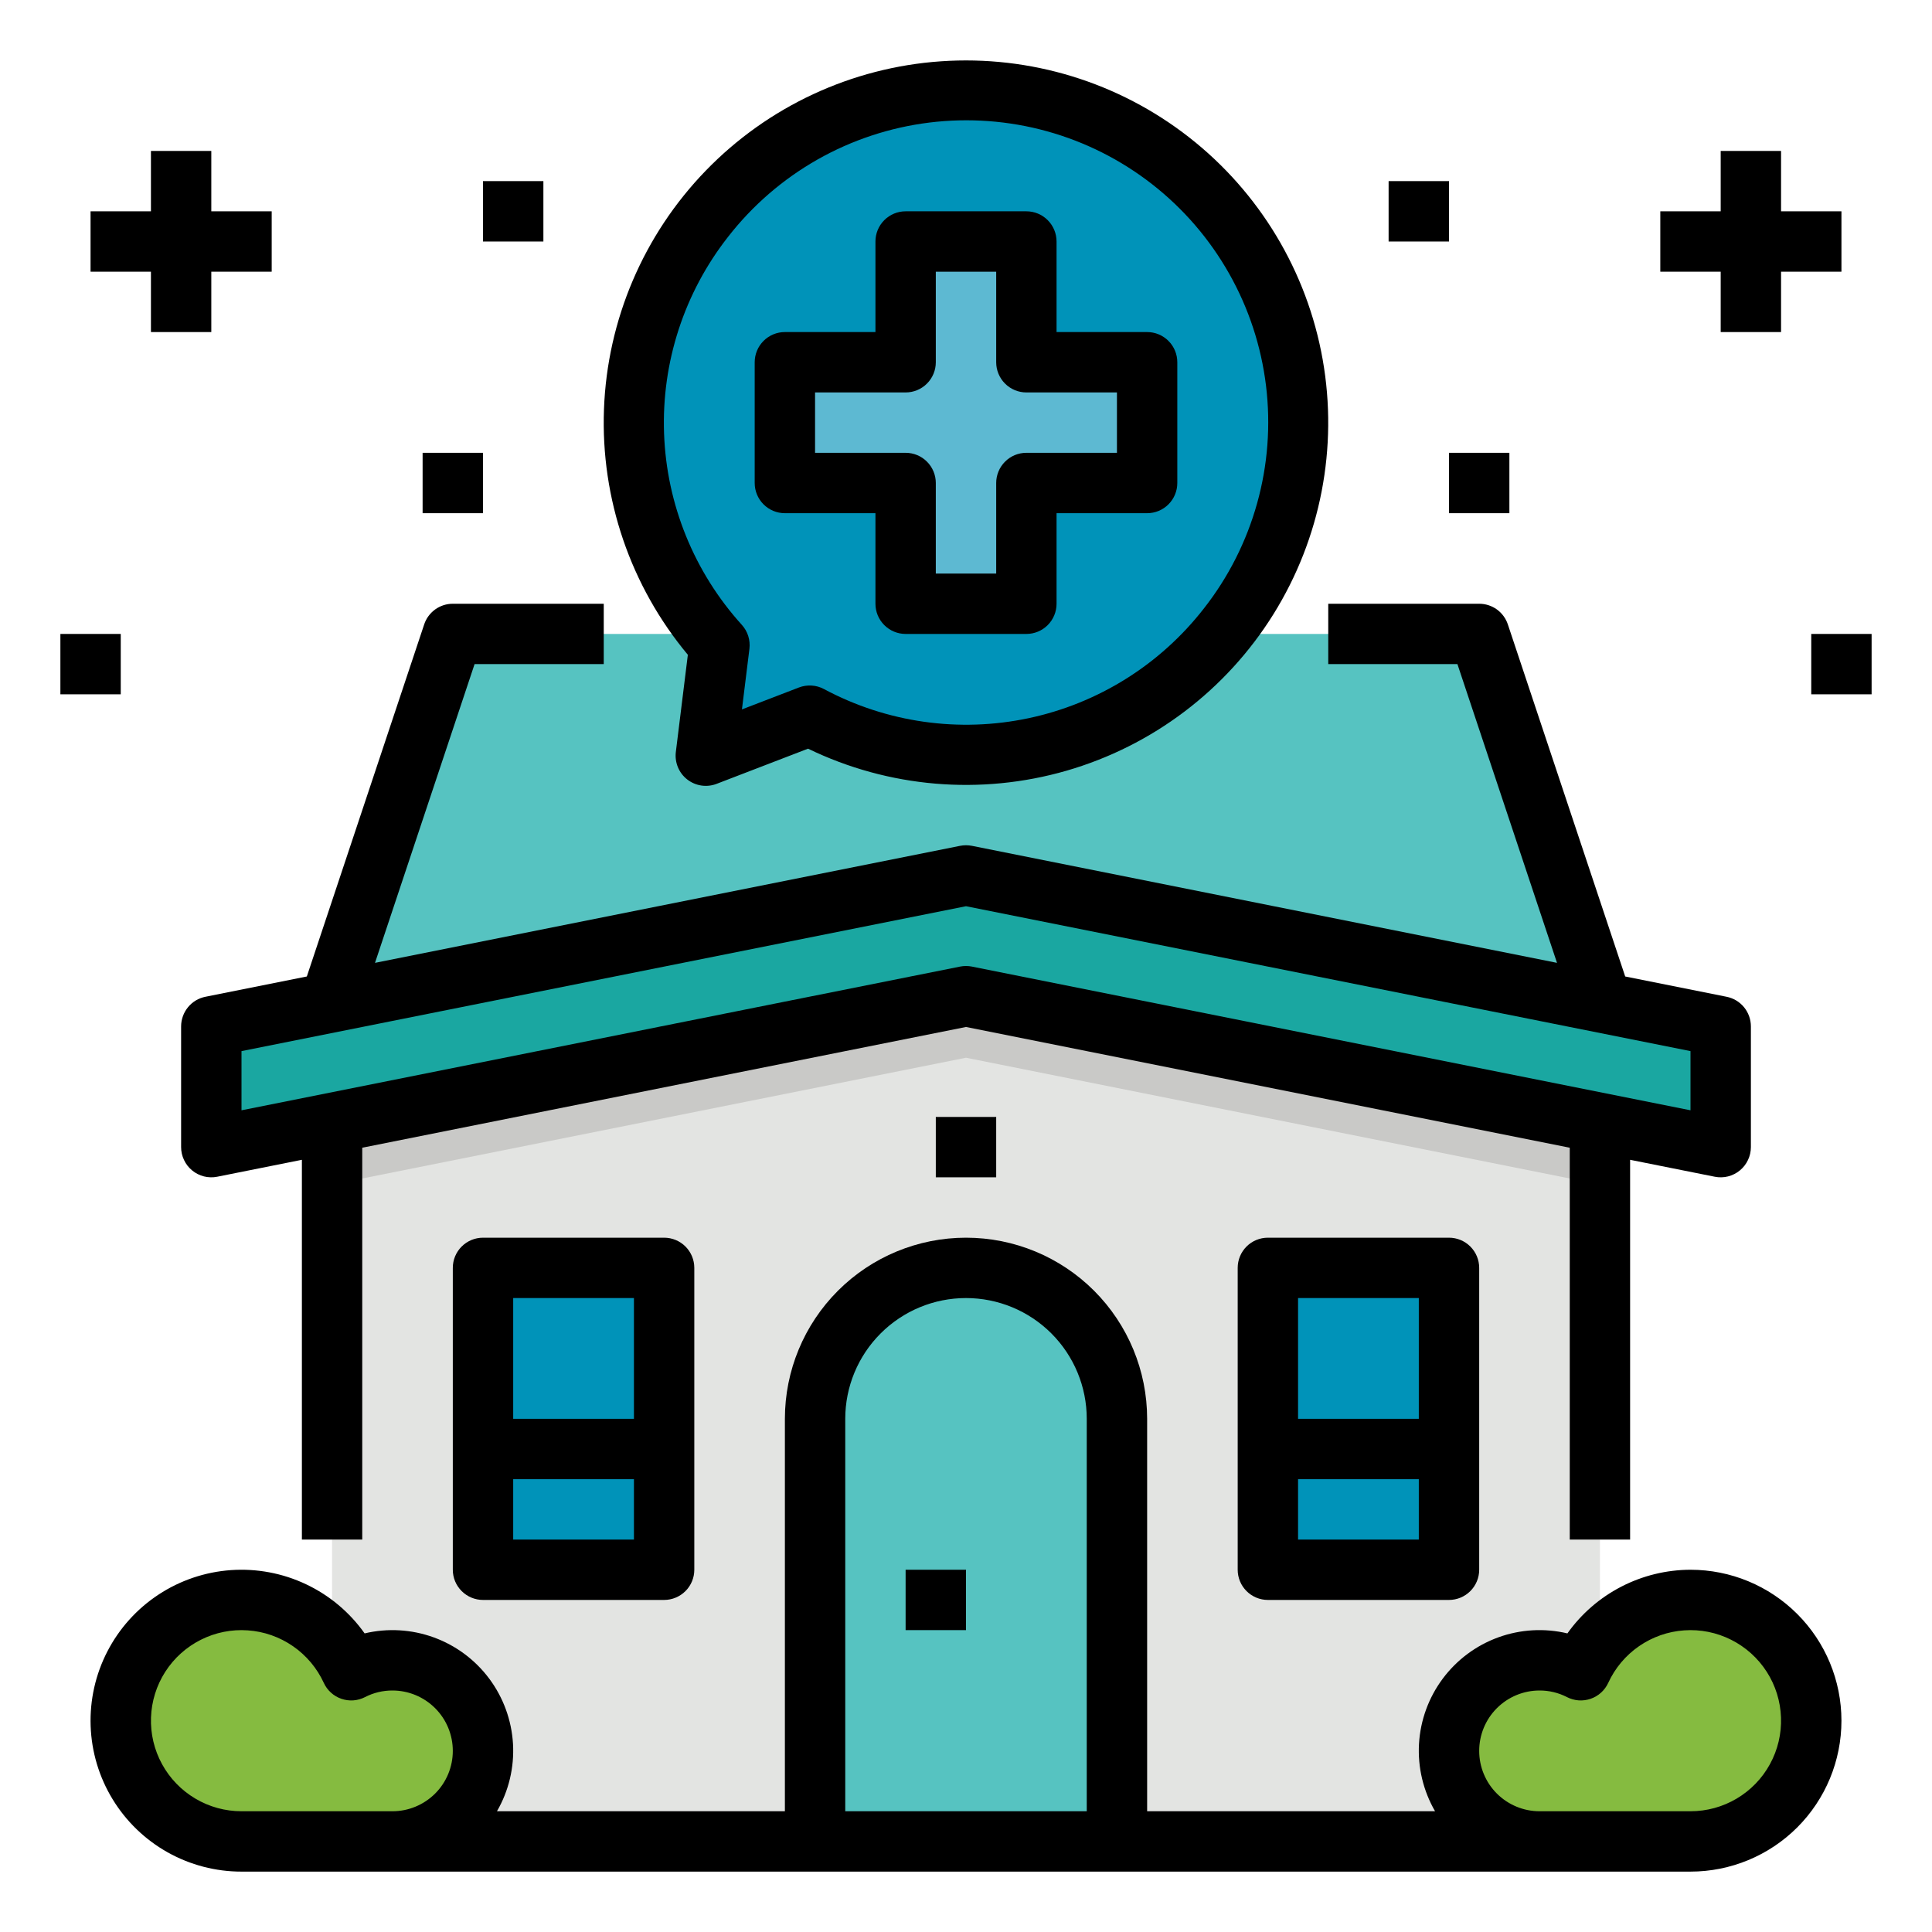
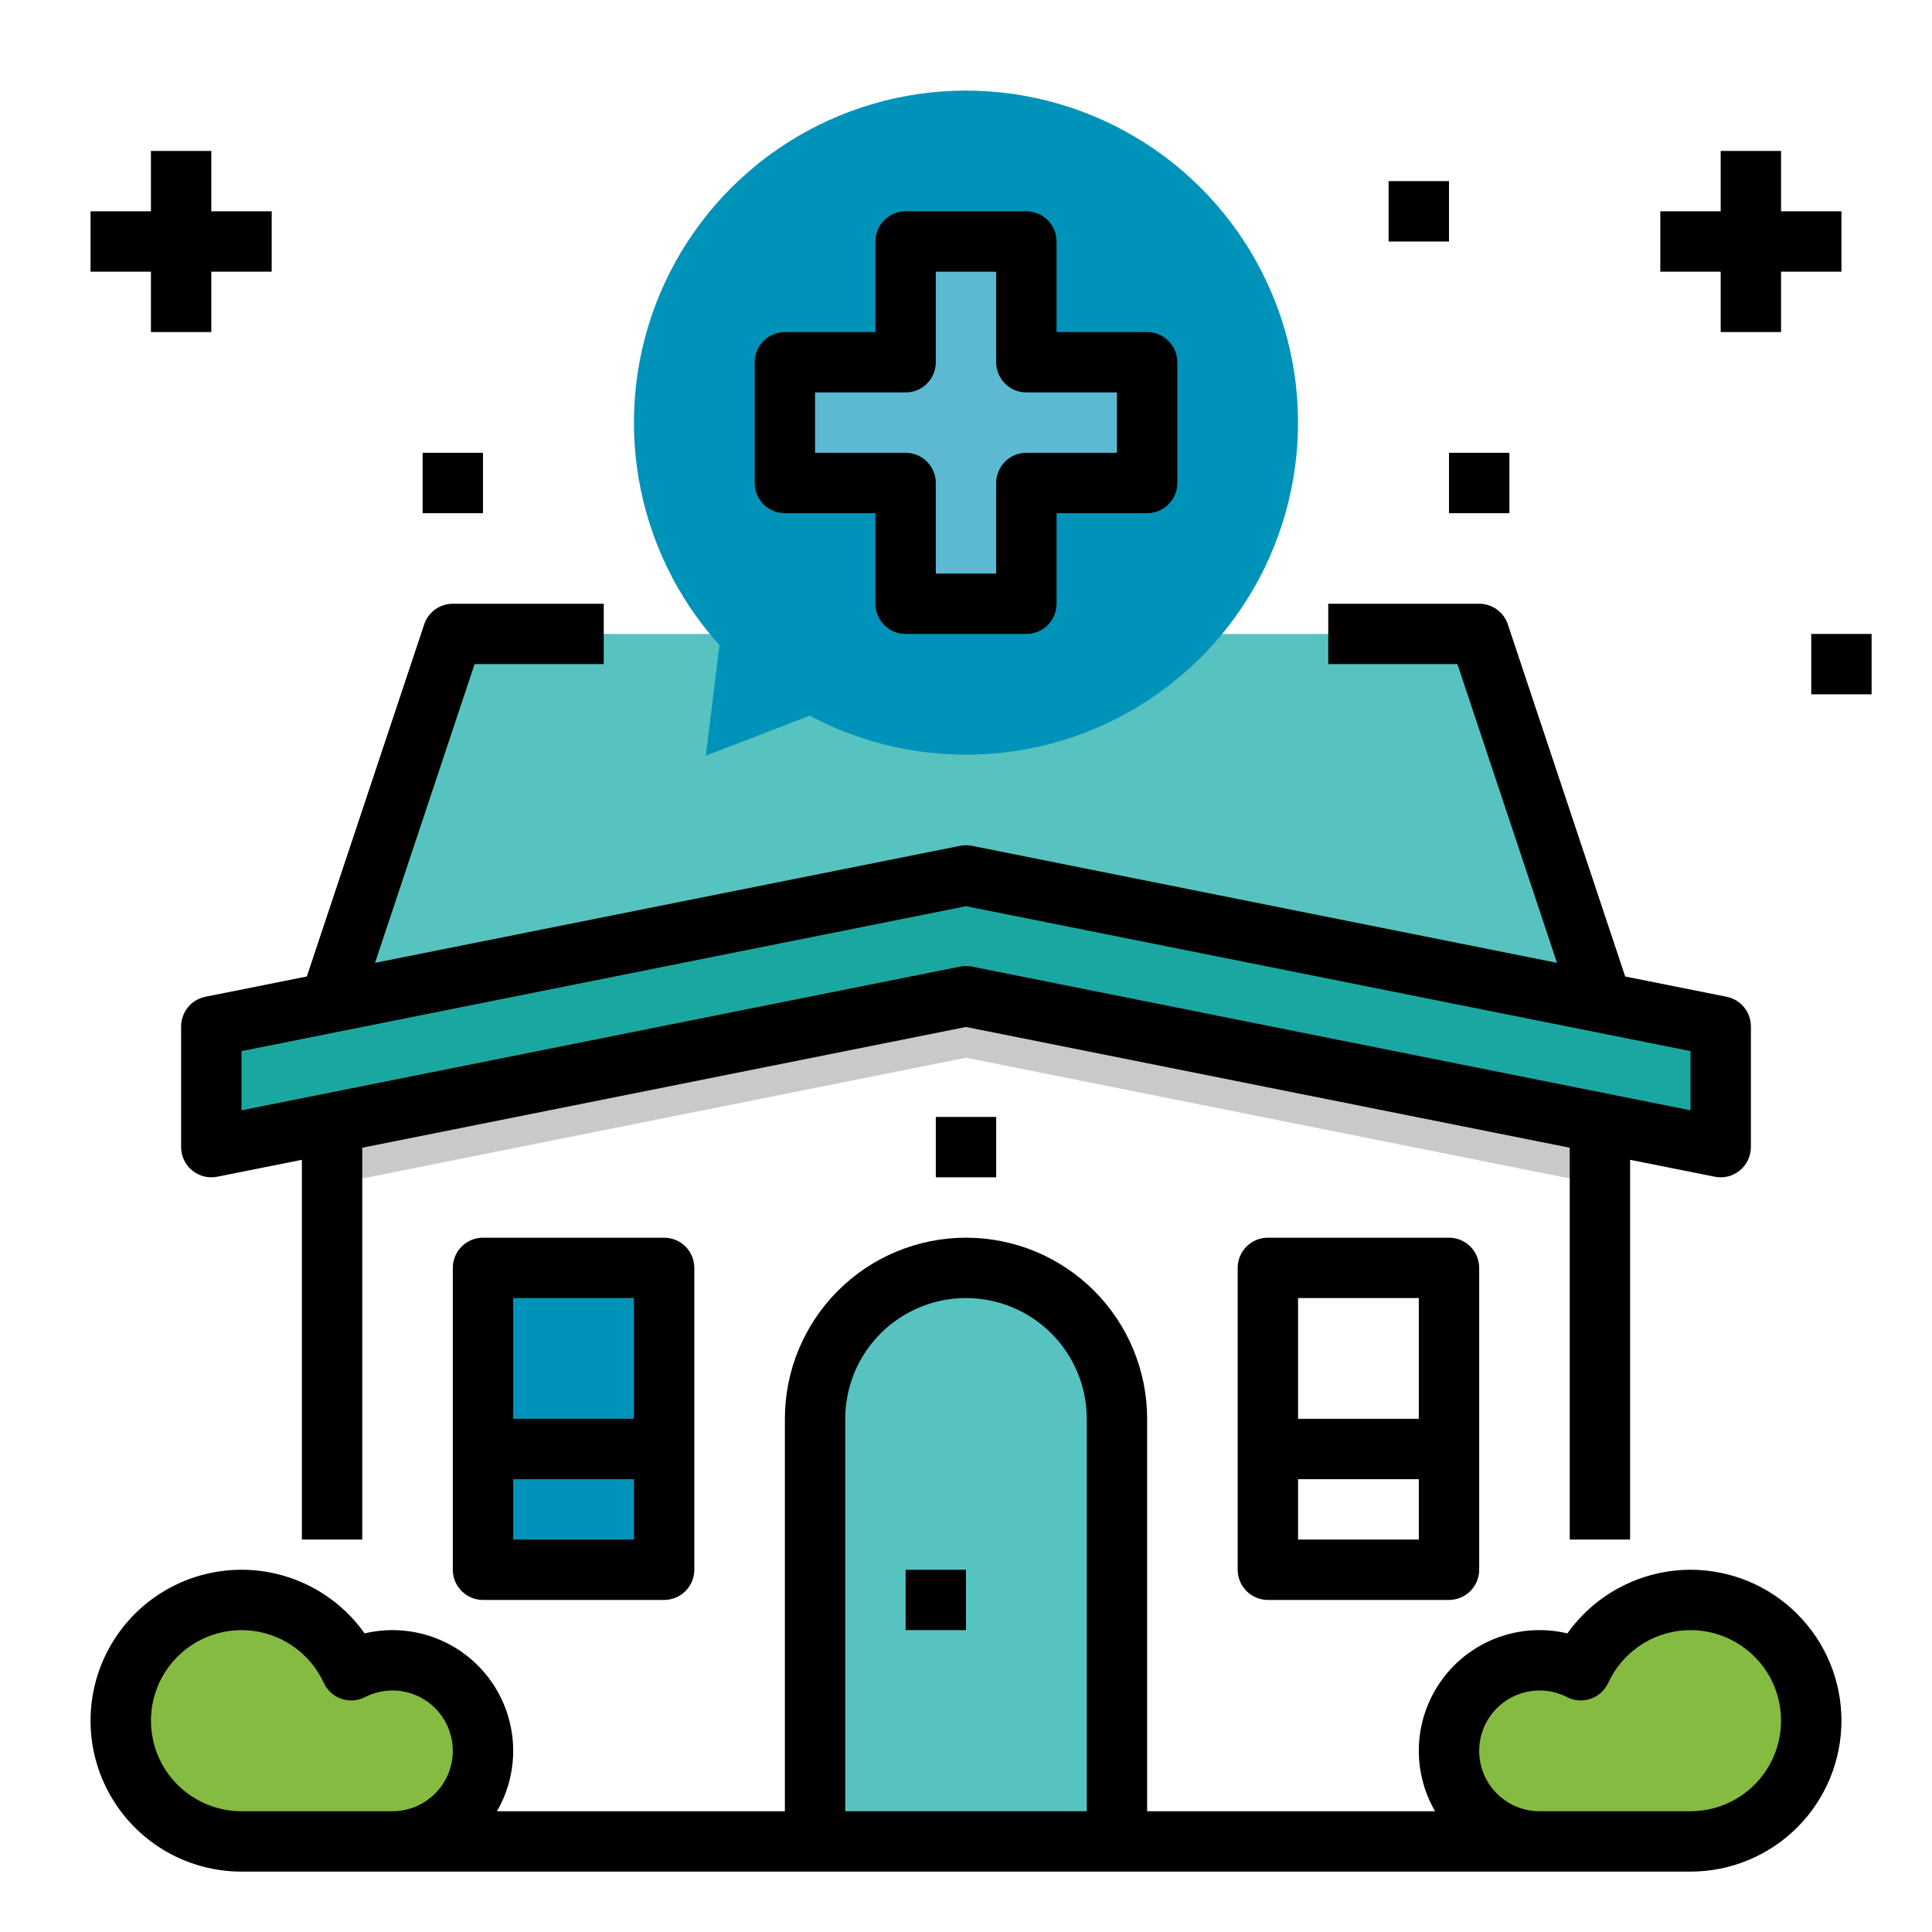
<svg xmlns="http://www.w3.org/2000/svg" width="70" height="70" viewBox="0 0 70 70" fill="none">
-   <path d="M12.031 66.719V38.281L35 33.906L57.969 38.281V66.719H12.031Z" fill="#E3E4E2" />
  <path d="M29.531 66.719V51.406C29.531 49.956 30.107 48.565 31.133 47.539C32.159 46.514 33.55 45.938 35 45.938C36.45 45.938 37.841 46.514 38.867 47.539C39.893 48.565 40.469 49.956 40.469 51.406V66.719H29.531Z" fill="#56C3C1" />
-   <path d="M52.5 56.875H45.938V45.938H52.5V56.875Z" fill="#0093B9" />
  <path d="M14.219 66.719C14.715 66.719 15.205 66.606 15.652 66.39C16.098 66.173 16.49 65.858 16.797 65.468C17.104 65.078 17.319 64.624 17.425 64.139C17.531 63.654 17.526 63.152 17.41 62.669C17.293 62.187 17.069 61.737 16.754 61.353C16.439 60.97 16.041 60.663 15.59 60.456C15.139 60.249 14.647 60.147 14.15 60.157C13.654 60.167 13.167 60.29 12.725 60.516C12.397 59.803 11.883 59.191 11.237 58.745C10.591 58.298 9.837 58.034 9.054 57.979C8.271 57.925 7.487 58.082 6.785 58.435C6.084 58.787 5.49 59.322 5.066 59.983C4.643 60.644 4.405 61.407 4.378 62.192C4.35 62.977 4.535 63.754 4.911 64.443C5.288 65.132 5.843 65.707 6.519 66.107C7.194 66.507 7.965 66.719 8.75 66.719H14.219Z" fill="#85BB40" />
  <path d="M55.781 66.719C55.285 66.719 54.795 66.606 54.349 66.39C53.902 66.173 53.51 65.858 53.203 65.468C52.896 65.078 52.681 64.624 52.575 64.139C52.469 63.654 52.474 63.152 52.59 62.669C52.707 62.187 52.931 61.737 53.246 61.353C53.561 60.97 53.959 60.663 54.41 60.456C54.861 60.249 55.353 60.147 55.85 60.157C56.346 60.167 56.833 60.29 57.275 60.516C57.603 59.803 58.117 59.191 58.763 58.745C59.409 58.298 60.163 58.034 60.946 57.979C61.73 57.925 62.513 58.082 63.215 58.435C63.916 58.787 64.51 59.322 64.934 59.983C65.357 60.644 65.595 61.407 65.623 62.192C65.65 62.977 65.465 63.754 65.089 64.443C64.712 65.132 64.157 65.707 63.481 66.107C62.806 66.507 62.035 66.719 61.25 66.719H55.781Z" fill="#85BB40" />
  <path d="M12.031 39.913L35 35.319L57.969 39.913V42.918L35 38.324L12.031 42.918V39.913Z" fill="#C9C9C7" />
  <path d="M58.436 37.495L53.594 22.969H16.406L11.564 37.495L35 33.906L58.436 37.495Z" fill="#56C3C1" />
  <path d="M62.344 37.188L35 31.719L7.656 37.188V41.562L35 36.094L62.344 41.562V37.188Z" fill="#1AA7A1" />
  <path d="M44.481 22.72C45.891 20.915 46.756 18.744 46.975 16.464C47.194 14.184 46.758 11.888 45.717 9.848C44.676 7.807 43.075 6.106 41.1 4.944C39.126 3.783 36.861 3.209 34.572 3.29C32.283 3.371 30.064 4.105 28.177 5.403C26.29 6.702 24.814 8.513 23.92 10.622C23.027 12.732 22.755 15.052 23.135 17.311C23.515 19.57 24.532 21.674 26.067 23.374L25.573 27.379L29.34 25.93C31.838 27.262 34.726 27.669 37.495 27.082C40.264 26.495 42.738 24.95 44.481 22.72Z" fill="#0093B9" />
  <path d="M41.562 13.125H37.188V8.75H32.812V13.125H28.438V17.5H32.812V21.875H37.188V17.5H41.562V13.125Z" fill="#5DB9D2" />
  <path d="M24.062 56.875H17.5V45.938H24.062V56.875Z" fill="#0093B9" />
  <path d="M28.438 18.594H31.719V21.875C31.719 22.165 31.834 22.443 32.039 22.648C32.244 22.854 32.522 22.969 32.812 22.969H37.188C37.478 22.969 37.756 22.854 37.961 22.648C38.166 22.443 38.281 22.165 38.281 21.875V18.594H41.562C41.853 18.594 42.131 18.479 42.336 18.273C42.541 18.068 42.656 17.79 42.656 17.5V13.125C42.656 12.835 42.541 12.557 42.336 12.352C42.131 12.146 41.853 12.031 41.562 12.031H38.281V8.75C38.281 8.46 38.166 8.182 37.961 7.977C37.756 7.771 37.478 7.656 37.188 7.656H32.812C32.522 7.656 32.244 7.771 32.039 7.977C31.834 8.182 31.719 8.46 31.719 8.75V12.031H28.438C28.147 12.031 27.869 12.146 27.664 12.352C27.459 12.557 27.344 12.835 27.344 13.125V17.5C27.344 17.79 27.459 18.068 27.664 18.273C27.869 18.479 28.147 18.594 28.438 18.594ZM29.531 14.219H32.812C33.103 14.219 33.381 14.104 33.586 13.898C33.791 13.693 33.906 13.415 33.906 13.125V9.844H36.094V13.125C36.094 13.415 36.209 13.693 36.414 13.898C36.619 14.104 36.897 14.219 37.188 14.219H40.469V16.406H37.188C36.897 16.406 36.619 16.521 36.414 16.727C36.209 16.932 36.094 17.21 36.094 17.5V20.781H33.906V17.5C33.906 17.21 33.791 16.932 33.586 16.727C33.381 16.521 33.103 16.406 32.812 16.406H29.531V14.219Z" fill="black" />
-   <path d="M24.487 27.245C24.464 27.432 24.49 27.623 24.562 27.797C24.634 27.972 24.75 28.125 24.899 28.241C25.048 28.357 25.224 28.433 25.411 28.461C25.598 28.489 25.789 28.468 25.965 28.4L29.277 27.126C32.193 28.539 35.529 28.823 38.642 27.924C41.755 27.024 44.425 25.005 46.139 22.254C47.852 19.504 48.488 16.217 47.923 13.026C47.358 9.836 45.633 6.967 43.079 4.972C40.526 2.977 37.325 1.997 34.092 2.221C30.859 2.444 27.824 3.856 25.57 6.184C23.316 8.512 22.002 11.592 21.883 14.83C21.763 18.068 22.846 21.236 24.922 23.724L24.487 27.245ZM26.381 8.579C27.264 7.444 28.363 6.494 29.613 5.784C30.864 5.074 32.242 4.618 33.67 4.441C35.097 4.265 36.545 4.371 37.931 4.755C39.317 5.138 40.614 5.792 41.747 6.677C42.88 7.562 43.828 8.663 44.535 9.915C45.243 11.167 45.696 12.546 45.87 13.973C46.044 15.401 45.935 16.849 45.548 18.234C45.162 19.619 44.507 20.915 43.619 22.046C42.038 24.079 39.789 25.487 37.27 26.021C34.752 26.555 32.125 26.182 29.855 24.966C29.716 24.892 29.564 24.848 29.407 24.839C29.25 24.829 29.093 24.853 28.947 24.909L26.882 25.703L27.153 23.508C27.172 23.352 27.157 23.194 27.11 23.044C27.063 22.895 26.984 22.757 26.879 22.641C25.15 20.733 24.151 18.274 24.06 15.701C23.969 13.127 24.791 10.604 26.381 8.579Z" fill="black" />
  <path d="M59.062 55.781V42.022L62.129 42.635C62.288 42.667 62.452 42.663 62.609 42.624C62.766 42.584 62.912 42.511 63.037 42.408C63.162 42.306 63.263 42.177 63.332 42.03C63.402 41.884 63.438 41.724 63.438 41.562V37.188C63.438 36.935 63.35 36.69 63.19 36.494C63.029 36.298 62.806 36.164 62.558 36.115L58.884 35.38L54.632 22.623C54.559 22.405 54.42 22.215 54.234 22.081C54.047 21.947 53.823 21.875 53.594 21.875H48.125V24.062H52.805L56.413 34.886L35.215 30.646C35.073 30.618 34.927 30.618 34.785 30.646L13.587 34.886L17.195 24.062H21.875V21.875H16.406C16.177 21.875 15.953 21.947 15.767 22.081C15.581 22.216 15.441 22.405 15.369 22.623L11.117 35.38L7.442 36.115C7.194 36.164 6.971 36.298 6.811 36.494C6.65 36.69 6.563 36.935 6.562 37.188V41.562C6.562 41.724 6.598 41.884 6.668 42.03C6.737 42.177 6.838 42.306 6.963 42.408C7.088 42.511 7.234 42.584 7.391 42.624C7.548 42.663 7.712 42.667 7.871 42.635L10.938 42.022V55.781H13.125V41.584L35 37.209L56.875 41.584V55.781H59.062ZM35 35C34.928 35 34.856 35.007 34.785 35.021L8.75 40.228V38.084L35 32.834L61.25 38.084V40.228L35.215 35.021C35.144 35.007 35.072 35 35 35Z" fill="black" />
  <path d="M32.812 56.875H35V59.062H32.812V56.875Z" fill="black" />
  <path d="M17.5 44.844C17.21 44.844 16.932 44.959 16.727 45.164C16.521 45.369 16.406 45.647 16.406 45.938V56.875C16.406 57.165 16.521 57.443 16.727 57.648C16.932 57.853 17.21 57.969 17.5 57.969H24.062C24.353 57.969 24.631 57.853 24.836 57.648C25.041 57.443 25.156 57.165 25.156 56.875V45.938C25.156 45.647 25.041 45.369 24.836 45.164C24.631 44.959 24.353 44.844 24.062 44.844H17.5ZM22.969 47.031V51.406H18.594V47.031H22.969ZM18.594 55.781V53.594H22.969V55.781H18.594Z" fill="black" />
  <path d="M45.938 44.844C45.647 44.844 45.369 44.959 45.164 45.164C44.959 45.369 44.844 45.647 44.844 45.938V56.875C44.844 57.165 44.959 57.443 45.164 57.648C45.369 57.853 45.647 57.969 45.938 57.969H52.5C52.79 57.969 53.068 57.853 53.273 57.648C53.478 57.443 53.594 57.165 53.594 56.875V45.938C53.594 45.647 53.478 45.369 53.273 45.164C53.068 44.959 52.79 44.844 52.5 44.844H45.938ZM51.406 47.031V51.406H47.031V47.031H51.406ZM47.031 55.781V53.594H51.406V55.781H47.031Z" fill="black" />
  <path d="M33.906 40.469H36.094V42.656H33.906V40.469Z" fill="black" />
  <path d="M61.25 56.875C60.377 56.877 59.517 57.087 58.741 57.488C57.965 57.889 57.296 58.469 56.79 59.181C55.959 58.983 55.087 59.033 54.284 59.325C53.481 59.617 52.781 60.139 52.271 60.824C51.761 61.51 51.462 62.33 51.413 63.183C51.364 64.037 51.567 64.885 51.995 65.625H41.563V51.406C41.563 49.666 40.871 47.997 39.641 46.766C38.41 45.535 36.741 44.844 35 44.844C33.26 44.844 31.59 45.535 30.36 46.766C29.129 47.997 28.438 49.666 28.438 51.406V65.625H18.006C18.434 64.885 18.636 64.037 18.587 63.183C18.537 62.33 18.239 61.51 17.729 60.825C17.219 60.139 16.519 59.618 15.716 59.326C14.913 59.034 14.042 58.983 13.211 59.181C12.668 58.415 11.938 57.802 11.089 57.401C10.241 56.999 9.304 56.823 8.368 56.888C7.432 56.954 6.528 57.259 5.744 57.775C4.96 58.291 4.322 58.999 3.891 59.833C3.46 60.667 3.251 61.597 3.284 62.535C3.317 63.473 3.59 64.386 4.079 65.188C4.567 65.99 5.253 66.652 6.071 67.112C6.889 67.571 7.812 67.813 8.75 67.812H61.25C62.7 67.812 64.091 67.236 65.117 66.211C66.143 65.185 66.719 63.794 66.719 62.344C66.719 60.893 66.143 59.502 65.117 58.477C64.091 57.451 62.7 56.875 61.25 56.875ZM30.625 51.406C30.625 50.246 31.086 49.133 31.907 48.313C32.727 47.492 33.84 47.031 35 47.031C36.16 47.031 37.273 47.492 38.094 48.313C38.914 49.133 39.375 50.246 39.375 51.406V65.625H30.625V51.406ZM14.219 65.625H8.75C8.161 65.625 7.583 65.467 7.077 65.166C6.57 64.866 6.154 64.435 5.871 63.918C5.588 63.401 5.45 62.818 5.471 62.23C5.491 61.641 5.67 61.069 5.987 60.573C6.305 60.077 6.751 59.676 7.277 59.412C7.803 59.147 8.391 59.029 8.978 59.071C9.566 59.111 10.131 59.31 10.616 59.645C11.1 59.98 11.486 60.439 11.732 60.974C11.793 61.108 11.881 61.228 11.991 61.327C12.1 61.426 12.228 61.502 12.368 61.55C12.507 61.598 12.655 61.618 12.802 61.608C12.949 61.597 13.092 61.557 13.224 61.49C13.531 61.331 13.873 61.249 14.219 61.25C14.799 61.25 15.355 61.48 15.766 61.891C16.176 62.301 16.406 62.857 16.406 63.438C16.406 64.018 16.176 64.574 15.766 64.984C15.355 65.394 14.799 65.625 14.219 65.625ZM61.25 65.625H55.781C55.201 65.625 54.645 65.394 54.234 64.984C53.824 64.574 53.594 64.018 53.594 63.438C53.594 62.857 53.824 62.301 54.234 61.891C54.645 61.48 55.201 61.25 55.781 61.25C56.127 61.249 56.469 61.331 56.776 61.49C56.908 61.557 57.051 61.597 57.198 61.608C57.345 61.618 57.493 61.598 57.633 61.55C57.772 61.502 57.9 61.426 58.01 61.327C58.119 61.228 58.207 61.108 58.269 60.974C58.514 60.439 58.9 59.98 59.384 59.645C59.869 59.31 60.434 59.111 61.022 59.071C61.609 59.029 62.197 59.147 62.723 59.412C63.249 59.676 63.695 60.077 64.013 60.573C64.331 61.069 64.509 61.641 64.529 62.23C64.55 62.818 64.412 63.401 64.129 63.918C63.847 64.435 63.43 64.866 62.924 65.166C62.417 65.467 61.839 65.625 61.25 65.625Z" fill="black" />
  <path d="M5.469 12.031H7.656V9.844H9.844V7.656H7.656V5.469H5.469V7.656H3.281V9.844H5.469V12.031Z" fill="black" />
-   <path d="M17.5 6.562H19.688V8.75H17.5V6.562Z" fill="black" />
-   <path d="M2.188 22.969H4.375V25.156H2.188V22.969Z" fill="black" />
  <path d="M15.312 16.406H17.5V18.594H15.312V16.406Z" fill="black" />
  <path d="M62.344 12.031H64.531V9.844H66.719V7.656H64.531V5.469H62.344V7.656H60.156V9.844H62.344V12.031Z" fill="black" />
  <path d="M50.312 6.562H52.5V8.75H50.312V6.562Z" fill="black" />
  <path d="M65.625 22.969H67.812V25.156H65.625V22.969Z" fill="black" />
  <path d="M52.5 16.406H54.688V18.594H52.5V16.406Z" fill="black" />
</svg>